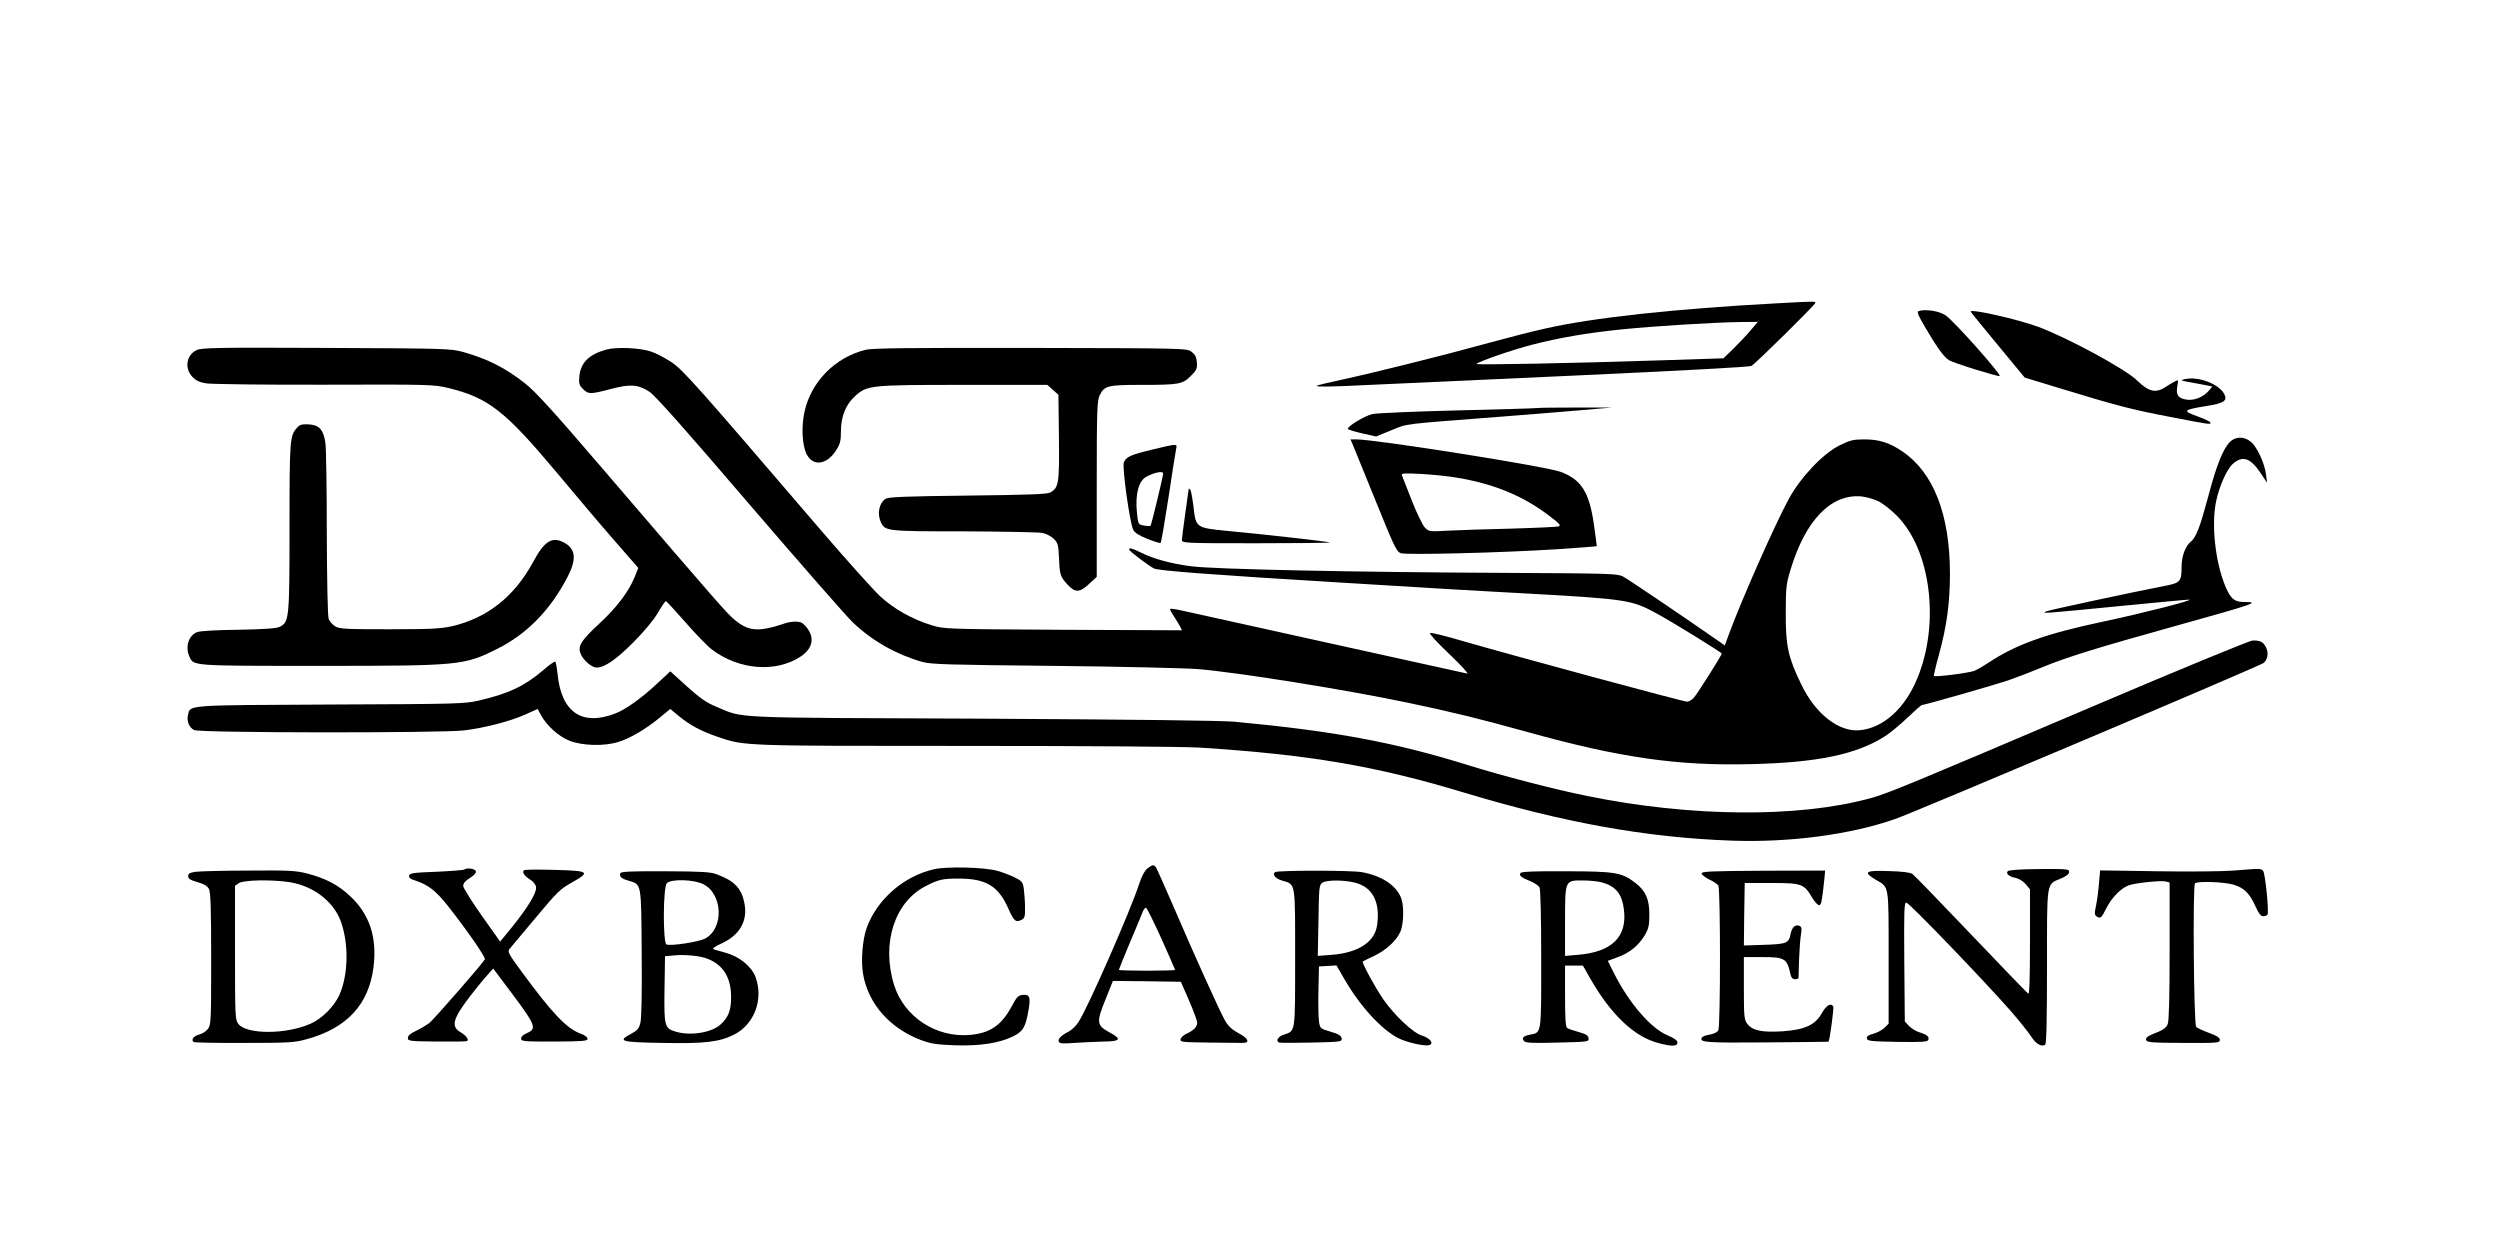
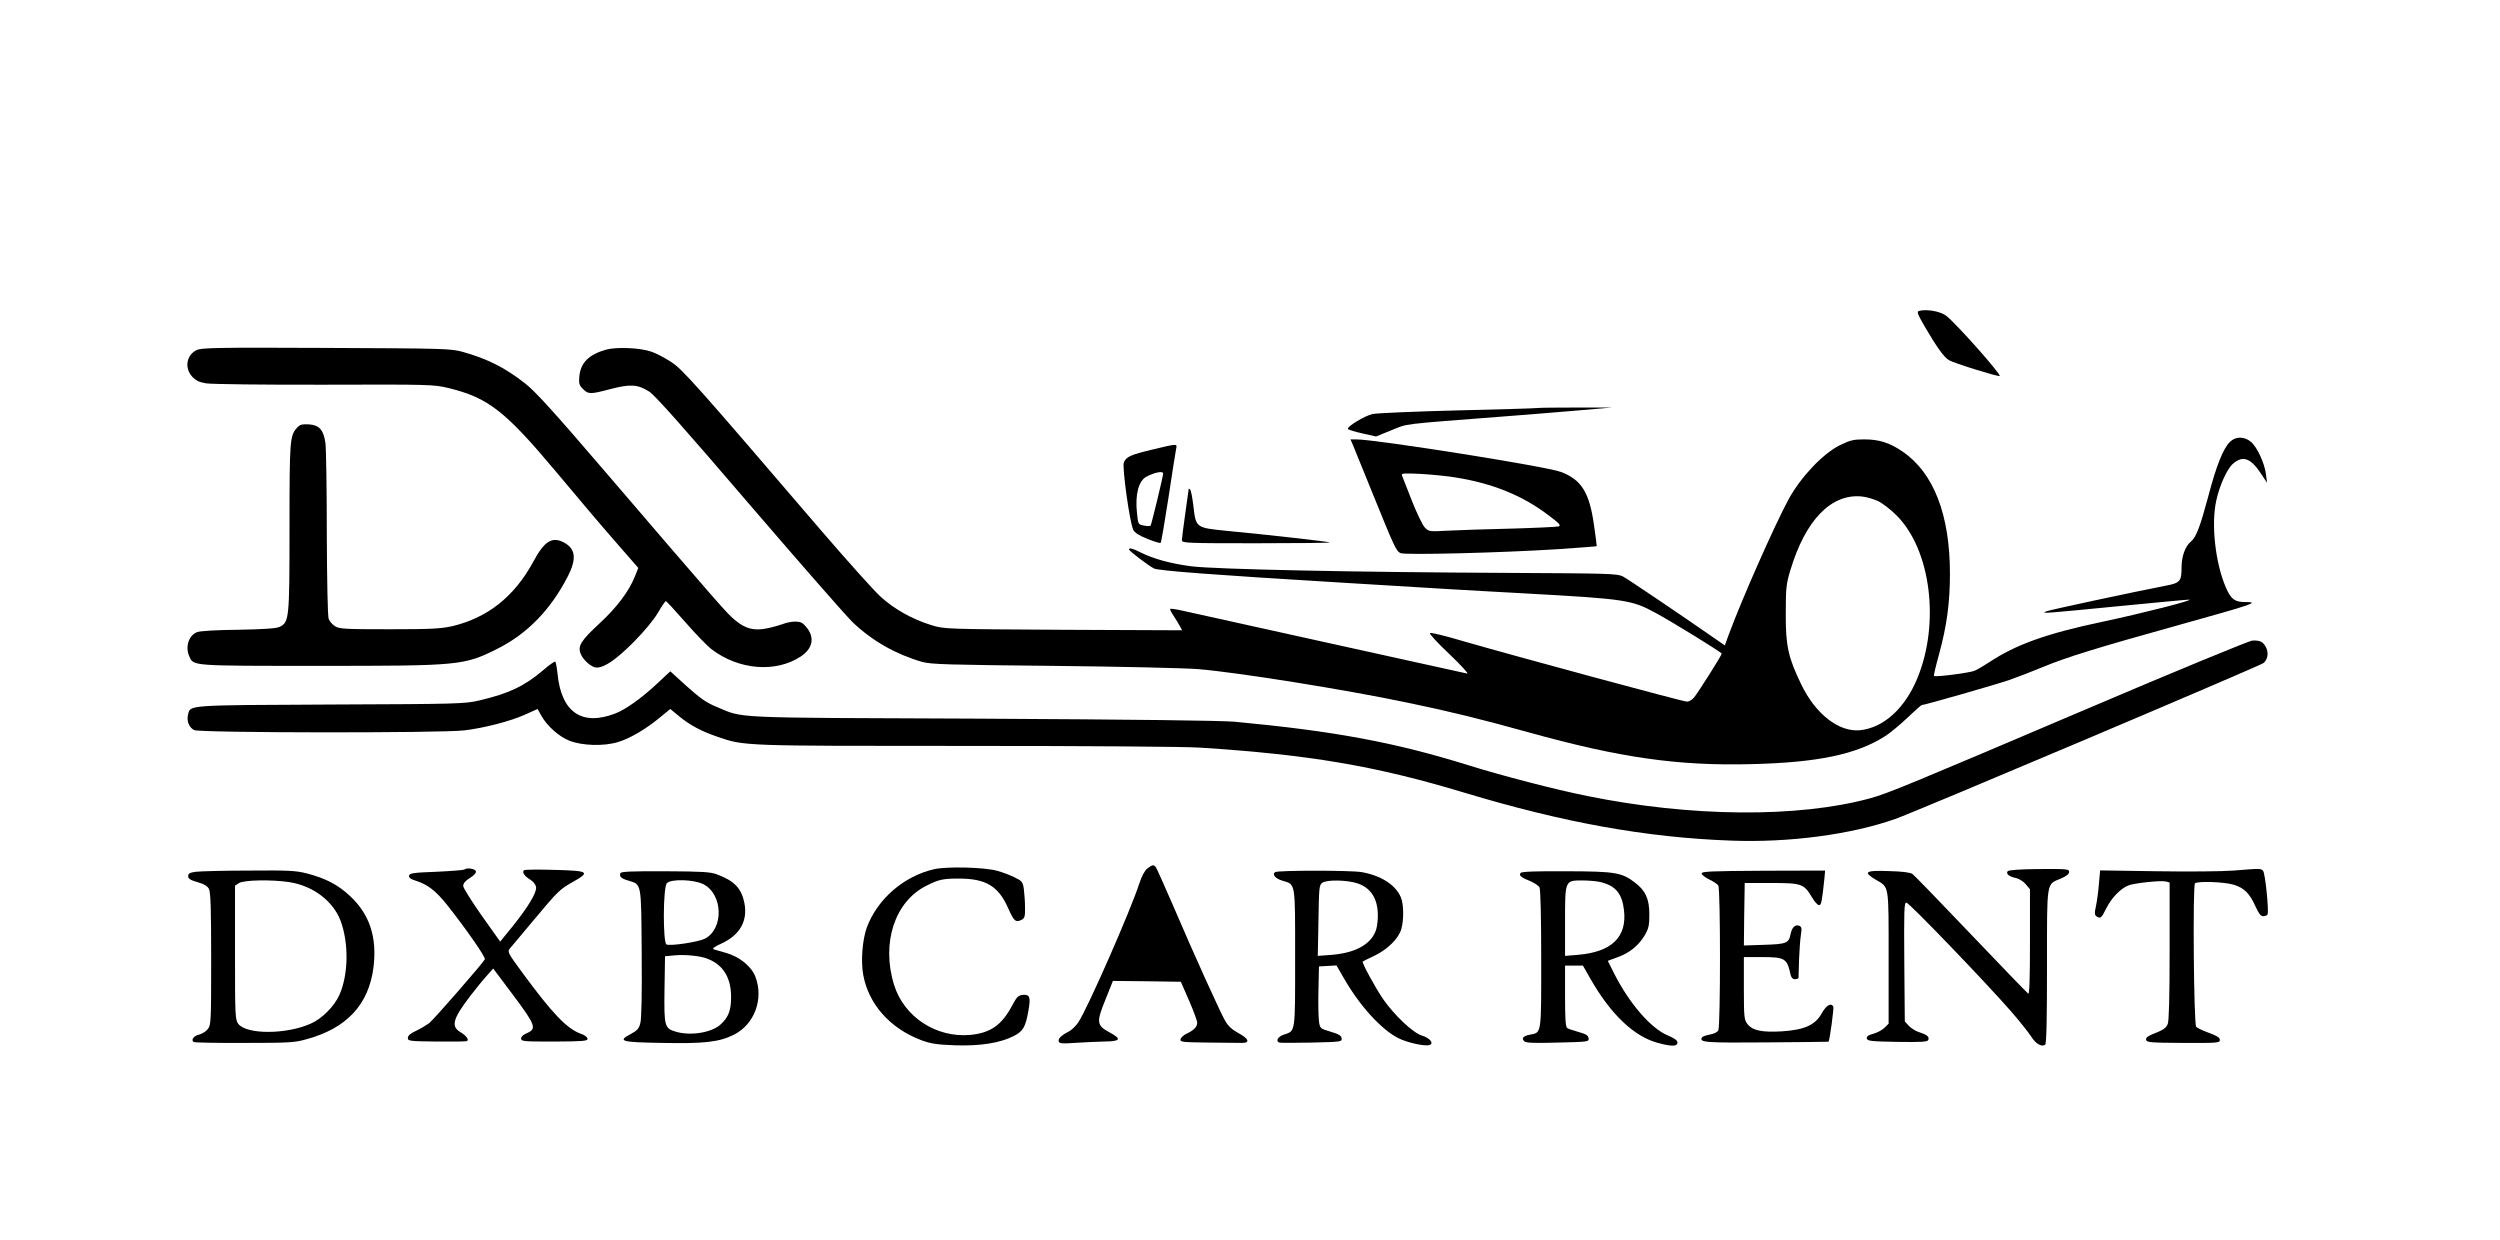
<svg xmlns="http://www.w3.org/2000/svg" version="1.0" width="1468pt" height="728pt" viewBox="0 0 1468 728" preserveAspectRatio="xMidYMid meet">
  <g transform="translate(0,728) scale(0.1,-0.1)" fill="#000000" stroke="none">
-     <path d="M10435 5499 c-601 -32 -1087 -85 -1365 -149 -69 -15 -217 -53 -330 -84 -268 -74 -678 -176 -859 -215 -79 -17 -146 -33 -149 -36 -8 -8 93 -6 314 5 109 5 653 30 1208 55 609 28 1017 50 1030 56 24 13 376 360 376 371 0 9 -8 9 -225 -3z m-153 -156 c-22 -27 -68 -75 -101 -108 l-61 -59 -372 -12 c-511 -17 -1084 -28 -1078 -21 14 15 208 82 327 113 165 42 322 69 528 90 185 19 543 41 693 43 l104 1 -40 -47z" />
    <path d="M11268 5454 c-14 -4 -8 -19 36 -95 70 -119 109 -174 139 -193 25 -17 286 -98 299 -94 14 5 -265 320 -317 356 -35 25 -115 38 -157 26z" />
-     <path d="M11572 5450 c2 -5 74 -93 160 -197 l157 -190 223 -68 c324 -99 410 -121 641 -165 228 -44 227 -44 227 -31 0 4 -34 21 -76 36 -90 33 -86 38 47 60 110 17 131 32 109 73 -33 58 -150 103 -229 86 -33 -7 -28 -9 59 -24 52 -10 97 -18 99 -19 3 0 -8 -14 -24 -31 -35 -36 -85 -54 -130 -46 -46 9 -58 27 -50 77 7 40 7 41 -16 28 -13 -6 -35 -20 -49 -29 -60 -41 -101 -32 -170 35 -69 68 -408 251 -582 316 -122 45 -403 108 -396 89z" />
    <path d="M1154 5224 c-59 -29 -72 -104 -26 -155 22 -24 41 -33 82 -40 30 -5 343 -9 695 -8 616 2 643 1 726 -19 235 -57 333 -133 634 -492 117 -140 273 -325 348 -410 l135 -155 -20 -50 c-34 -86 -106 -182 -208 -276 -110 -102 -129 -133 -110 -179 16 -38 65 -80 93 -80 47 0 115 47 217 149 66 67 119 131 144 174 21 37 42 67 46 67 4 0 55 -56 114 -123 59 -68 129 -140 155 -160 159 -121 376 -139 523 -42 72 48 84 113 31 175 -20 24 -33 30 -64 30 -22 0 -55 -7 -74 -15 -19 -7 -61 -19 -93 -25 -75 -15 -125 -2 -185 48 -47 38 -86 82 -764 873 -304 355 -409 470 -470 518 -119 93 -219 143 -363 184 -73 20 -98 21 -805 24 -646 3 -734 1 -761 -13z" />
    <path d="M3559 5227 c-101 -29 -149 -76 -157 -156 -4 -43 -1 -53 21 -75 32 -32 43 -32 164 0 115 30 159 27 226 -16 32 -20 208 -218 588 -662 299 -348 572 -660 607 -693 115 -109 252 -187 408 -232 52 -14 148 -17 769 -23 391 -4 773 -13 850 -19 239 -20 862 -120 1230 -197 255 -53 433 -97 710 -174 536 -149 876 -198 1308 -187 388 9 619 57 786 164 30 19 89 68 132 109 43 41 80 74 84 74 16 0 442 122 516 148 46 16 134 50 194 75 140 58 318 113 785 243 462 129 492 139 401 139 -59 0 -81 17 -111 86 -62 144 -87 372 -56 510 19 88 63 185 97 215 57 51 104 36 164 -55 l37 -56 -6 49 c-8 65 -52 161 -88 191 -40 34 -91 33 -124 0 -40 -40 -79 -137 -128 -323 -46 -172 -70 -237 -101 -262 -34 -28 -55 -87 -55 -154 0 -79 -9 -89 -92 -105 -181 -35 -686 -143 -703 -151 -31 -14 -20 -13 420 30 226 22 415 40 420 39 32 -2 -274 -80 -510 -130 -331 -70 -508 -134 -665 -238 -30 -20 -68 -42 -84 -49 -28 -13 -232 -39 -240 -31 -2 2 11 59 30 127 46 168 64 303 64 474 0 346 -96 593 -279 717 -76 52 -137 71 -225 71 -64 0 -82 -5 -144 -35 -99 -50 -228 -186 -299 -316 -83 -153 -277 -592 -352 -796 l-23 -63 -27 19 c-224 156 -544 372 -571 386 -32 17 -83 18 -670 21 -900 4 -1729 21 -1866 39 -122 16 -222 44 -296 81 -49 25 -68 29 -68 17 1 -9 113 -94 146 -111 24 -13 354 -38 1084 -82 272 -16 569 -34 660 -40 91 -5 291 -17 445 -25 579 -32 617 -38 755 -113 97 -52 390 -233 390 -240 0 -9 -142 -235 -164 -259 -11 -13 -29 -23 -40 -23 -23 0 -1016 269 -1310 354 -104 31 -193 53 -199 49 -6 -4 45 -59 114 -124 68 -65 115 -116 104 -114 -19 4 -1533 338 -1675 370 -35 8 -66 12 -69 10 -2 -3 7 -22 21 -42 14 -21 30 -48 37 -61 l12 -23 -698 3 c-691 4 -699 4 -773 27 -112 34 -221 95 -302 170 -39 36 -193 208 -342 381 -743 867 -815 948 -884 994 -37 24 -89 52 -117 61 -64 23 -206 29 -266 12z m7470 -890 c25 -12 73 -49 106 -82 202 -199 258 -632 124 -957 -73 -178 -200 -293 -339 -306 -123 -11 -260 96 -343 269 -77 159 -92 227 -91 419 0 150 3 173 28 255 88 291 238 446 416 430 30 -3 74 -16 99 -28z" />
-     <path d="M5083 5226 c-179 -44 -320 -187 -359 -364 -19 -87 -14 -192 11 -246 37 -77 119 -67 174 19 25 39 29 56 29 114 0 85 29 157 83 205 71 64 86 66 636 66 l493 0 32 -29 33 -29 3 -251 c3 -270 -1 -295 -51 -323 -17 -10 -134 -14 -482 -18 -354 -4 -465 -8 -483 -18 -39 -23 -53 -86 -30 -137 24 -54 32 -55 485 -55 230 -1 438 -5 462 -9 25 -5 54 -20 69 -35 23 -23 27 -36 30 -104 4 -105 7 -117 48 -162 47 -52 72 -51 129 1 l45 42 0 516 c0 471 2 519 18 551 27 55 47 60 242 60 225 0 244 4 292 52 35 35 39 44 36 80 -2 31 -10 46 -31 62 -28 21 -31 21 -945 23 -709 1 -929 -1 -969 -11z" />
    <path d="M9025 4884 c-11 -2 -222 -8 -470 -14 -247 -6 -470 -16 -495 -21 -46 -10 -153 -75 -145 -88 2 -4 40 -16 85 -26 l80 -18 91 37 c99 40 43 33 664 81 116 9 305 24 420 34 l210 18 -210 0 c-115 0 -219 -1 -230 -3z" />
    <path d="M1744 4768 c-42 -46 -44 -70 -44 -584 0 -541 -2 -557 -58 -585 -19 -9 -87 -14 -242 -17 -125 -1 -227 -7 -243 -14 -49 -19 -71 -87 -45 -143 25 -56 8 -55 761 -55 827 0 851 2 1047 100 176 88 314 230 415 427 52 102 45 162 -25 198 -69 36 -114 7 -179 -114 -110 -204 -270 -330 -476 -378 -68 -15 -125 -18 -370 -18 -263 0 -293 2 -318 18 -16 10 -32 29 -37 43 -6 15 -10 225 -11 502 0 262 -4 501 -8 530 -11 78 -36 106 -97 110 -41 2 -53 -1 -70 -20z" />
    <path d="M7946 4663 c8 -21 58 -144 111 -273 131 -323 141 -346 167 -358 28 -12 591 2 920 23 126 9 231 16 232 18 1 1 -7 60 -17 130 -27 187 -74 261 -194 306 -84 32 -1087 191 -1201 191 l-34 0 16 -37z m609 -188 c209 -34 383 -104 533 -217 67 -50 80 -63 65 -69 -10 -3 -135 -9 -278 -13 -143 -3 -310 -9 -372 -12 -109 -6 -112 -6 -136 18 -13 13 -48 85 -77 159 -29 74 -55 140 -58 148 -5 12 13 13 114 8 65 -4 160 -13 209 -22z" />
    <path d="M6770 4641 c-133 -32 -157 -43 -171 -77 -10 -29 34 -349 55 -394 8 -18 33 -34 83 -54 40 -16 75 -27 78 -24 4 3 24 122 46 264 21 143 42 271 45 287 7 33 11 33 -136 -2z m60 -141 c0 -17 -69 -302 -74 -307 -3 -3 -20 -3 -39 1 -34 6 -34 7 -41 76 -11 107 10 187 56 211 46 25 98 35 98 19z" />
    <path d="M6980 4409 c0 -2 -9 -67 -20 -144 -11 -77 -20 -148 -20 -157 0 -17 27 -18 437 -18 240 0 434 2 432 5 -5 4 -362 45 -607 68 -179 18 -180 18 -194 143 -6 49 -14 93 -19 99 -5 5 -9 7 -9 4z" />
    <path d="M12270 3124 c-1057 -450 -1186 -504 -1290 -532 -422 -115 -1052 -110 -1660 14 -189 38 -497 118 -696 180 -433 135 -787 201 -1374 256 -84 7 -575 13 -1490 18 -1510 6 -1387 1 -1556 71 -58 24 -94 50 -171 119 l-97 88 -75 -70 c-94 -88 -188 -155 -249 -178 -196 -75 -316 8 -338 233 -4 37 -10 70 -14 72 -4 2 -36 -20 -71 -51 -110 -93 -200 -136 -374 -177 -86 -20 -121 -21 -875 -24 -853 -4 -822 -2 -836 -60 -9 -36 6 -75 36 -90 33 -17 1448 -18 1585 -2 118 14 273 54 361 94 l71 32 19 -35 c34 -63 105 -127 169 -152 75 -29 202 -33 285 -7 68 20 163 76 244 143 l62 51 53 -44 c64 -52 129 -87 226 -120 158 -54 141 -53 1454 -53 708 0 1283 -4 1376 -10 642 -41 1033 -107 1555 -265 584 -176 1067 -263 1564 -281 340 -13 703 35 965 127 122 43 2143 899 2163 916 25 22 30 60 14 92 -17 33 -35 41 -79 40 -18 -1 -446 -177 -957 -395z" />
-     <path d="M6737 2180 c-16 -13 -33 -45 -47 -88 -51 -158 -302 -730 -358 -815 -14 -21 -39 -45 -56 -54 -45 -23 -65 -43 -59 -59 4 -12 22 -13 92 -8 47 3 124 7 171 8 101 1 109 14 35 54 -76 41 -78 59 -24 192 l44 110 200 -2 199 -3 48 -110 c26 -60 48 -119 48 -131 0 -24 -21 -45 -65 -65 -16 -8 -31 -22 -33 -32 -3 -16 11 -17 162 -19 91 -1 181 -2 199 -2 49 -1 40 25 -20 57 -37 20 -61 41 -79 73 -29 50 -178 378 -309 684 -49 113 -93 211 -98 218 -13 16 -20 15 -50 -8z m82 -410 c44 -99 81 -182 81 -185 0 -3 -74 -5 -165 -5 -91 0 -165 2 -165 5 0 3 30 77 66 163 37 86 70 167 75 180 5 12 13 22 18 22 5 0 45 -81 90 -180z" />
+     <path d="M6737 2180 c-16 -13 -33 -45 -47 -88 -51 -158 -302 -730 -358 -815 -14 -21 -39 -45 -56 -54 -45 -23 -65 -43 -59 -59 4 -12 22 -13 92 -8 47 3 124 7 171 8 101 1 109 14 35 54 -76 41 -78 59 -24 192 l44 110 200 -2 199 -3 48 -110 c26 -60 48 -119 48 -131 0 -24 -21 -45 -65 -65 -16 -8 -31 -22 -33 -32 -3 -16 11 -17 162 -19 91 -1 181 -2 199 -2 49 -1 40 25 -20 57 -37 20 -61 41 -79 73 -29 50 -178 378 -309 684 -49 113 -93 211 -98 218 -13 16 -20 15 -50 -8z m82 -410 z" />
    <path d="M5485 2176 c-178 -41 -332 -174 -395 -342 -26 -72 -36 -199 -21 -279 32 -172 156 -312 338 -382 57 -21 90 -27 199 -31 150 -5 264 13 346 54 55 28 70 52 87 150 14 78 8 96 -33 92 -27 -3 -35 -11 -63 -63 -60 -114 -127 -161 -246 -172 -200 -18 -389 106 -447 294 -76 245 4 490 190 582 72 37 98 42 190 42 160 0 233 -44 291 -176 33 -75 44 -84 80 -65 16 9 19 21 18 73 0 34 -4 82 -7 107 -6 41 -11 47 -54 68 -26 13 -71 30 -100 38 -76 22 -298 27 -373 10z" />
    <path d="M2727 2174 c-3 -3 -77 -9 -164 -13 -136 -5 -158 -8 -161 -23 -2 -11 8 -20 35 -28 75 -24 121 -59 191 -147 115 -146 224 -303 219 -316 -9 -20 -300 -354 -327 -375 -15 -11 -48 -31 -75 -44 -35 -16 -50 -29 -50 -43 0 -18 9 -19 170 -21 94 -1 173 0 177 3 14 7 -4 32 -38 52 -57 34 -46 77 56 211 32 41 75 95 97 119 l39 44 117 -156 c131 -175 140 -198 82 -223 -22 -9 -35 -21 -35 -32 0 -17 14 -18 195 -18 169 1 195 3 195 16 0 9 -16 22 -37 29 -85 30 -169 119 -349 364 -78 106 -85 119 -72 135 8 9 71 85 140 167 147 176 155 183 233 227 103 58 93 65 -107 70 -95 3 -177 2 -181 -2 -13 -11 2 -34 36 -55 20 -12 33 -30 35 -45 4 -32 -49 -119 -140 -232 l-71 -87 -108 152 c-59 84 -108 162 -109 174 0 16 12 31 40 48 26 17 38 30 34 40 -6 15 -55 21 -67 9z" />
    <path d="M11789 2164 c-12 -15 9 -32 50 -40 17 -4 43 -20 56 -36 l25 -30 0 -309 c0 -210 -3 -308 -10 -304 -6 4 -157 160 -336 348 -179 188 -334 348 -344 355 -13 9 -60 15 -140 17 -138 5 -152 -5 -75 -51 79 -46 75 -22 75 -457 l0 -388 -24 -24 c-13 -13 -43 -29 -65 -35 -31 -8 -41 -16 -39 -28 3 -15 23 -17 179 -20 147 -2 178 0 182 12 7 18 -7 30 -54 45 -20 6 -47 23 -60 37 l-24 26 -3 349 c-2 302 -1 349 12 349 16 0 465 -467 616 -640 50 -58 103 -124 118 -148 26 -41 60 -61 81 -47 8 4 11 151 11 458 0 511 -5 482 81 518 33 14 49 27 49 39 0 17 -12 18 -176 17 -115 -1 -179 -6 -185 -13z" />
    <path d="M13115 2168 c-60 -5 -262 -7 -447 -4 l-336 5 -7 -77 c-3 -42 -11 -101 -17 -130 -10 -44 -9 -55 3 -63 23 -15 28 -11 58 49 31 61 84 116 130 133 35 14 190 30 218 23 l23 -6 0 -404 c0 -274 -4 -411 -11 -427 -11 -25 -26 -35 -92 -61 -27 -11 -38 -21 -35 -32 3 -15 26 -17 218 -18 203 -1 215 0 215 18 0 13 -17 24 -64 41 -35 13 -68 28 -75 35 -14 14 -21 829 -7 843 14 14 171 9 227 -8 61 -18 95 -52 128 -127 19 -42 31 -58 45 -58 11 0 23 4 26 10 9 15 -13 241 -26 256 -13 15 -15 15 -174 2z" />
    <path d="M1150 2161 c-36 -5 -45 -10 -45 -26 0 -15 13 -23 55 -35 39 -11 58 -23 67 -40 10 -19 13 -123 13 -411 0 -372 -1 -387 -20 -412 -11 -14 -34 -28 -51 -32 -31 -7 -50 -32 -31 -44 5 -3 140 -6 299 -5 261 0 295 2 364 22 235 64 364 203 392 421 22 177 -22 311 -137 419 -73 68 -143 104 -253 133 -67 17 -108 19 -342 17 -146 0 -286 -4 -311 -7z m550 -61 c139 -22 256 -111 300 -227 49 -132 46 -316 -7 -435 -30 -67 -102 -140 -169 -169 -143 -64 -375 -64 -424 -2 -19 25 -20 40 -20 419 l0 393 22 15 c27 19 194 22 298 6z" />
    <path d="M3643 2153 c-8 -20 5 -32 47 -44 78 -24 75 -6 78 -425 2 -238 -1 -388 -8 -412 -8 -32 -19 -44 -55 -63 -81 -43 -62 -49 185 -53 247 -5 334 5 421 49 120 61 174 210 125 339 -23 61 -94 119 -174 141 -31 9 -64 18 -72 21 -9 4 7 16 45 33 110 50 157 134 136 239 -17 86 -59 130 -162 168 -36 14 -89 17 -303 18 -193 1 -260 -2 -263 -11z m487 -65 c116 -59 121 -262 9 -320 -37 -19 -199 -44 -225 -34 -22 8 -21 338 2 360 25 26 158 22 214 -6z m25 -438 c92 -36 138 -111 138 -225 0 -77 -15 -118 -61 -160 -52 -49 -178 -69 -264 -43 -66 20 -69 30 -66 249 l3 194 55 5 c65 6 153 -3 195 -20z" />
    <path d="M7488 2159 c-20 -13 1 -38 41 -50 80 -24 76 -1 76 -455 0 -448 3 -426 -68 -450 -33 -11 -48 -38 -25 -46 7 -2 93 -2 191 0 174 4 178 5 175 25 -2 16 -17 25 -65 39 -61 18 -62 19 -68 61 -3 23 -5 105 -3 182 l3 140 51 3 52 3 45 -78 c92 -160 218 -298 318 -349 54 -27 159 -50 184 -40 26 10 1 41 -45 55 -53 16 -161 118 -228 214 -48 70 -127 216 -120 221 2 2 33 17 69 34 77 37 143 102 158 158 15 55 14 145 -3 185 -31 73 -116 128 -231 148 -63 11 -489 11 -507 0z m486 -67 c92 -32 131 -118 112 -247 -15 -98 -112 -160 -268 -172 l-80 -6 4 207 c3 192 4 209 22 222 27 20 149 17 210 -4z" />
    <path d="M8929 2154 c-12 -14 3 -27 59 -49 23 -10 47 -26 52 -36 6 -10 10 -180 10 -422 0 -449 3 -429 -68 -443 -39 -8 -49 -21 -31 -39 11 -9 58 -11 197 -7 180 4 183 5 180 26 -2 16 -15 24 -58 36 -30 8 -61 19 -67 23 -10 6 -13 55 -13 188 l0 179 53 0 52 0 42 -74 c121 -213 260 -345 402 -381 77 -21 111 -20 111 3 0 13 -17 25 -57 42 -99 41 -227 189 -316 366 l-36 72 57 21 c71 25 124 69 160 129 23 40 27 58 27 122 0 91 -22 140 -84 187 -78 60 -116 66 -404 67 -179 1 -262 -2 -268 -10z m476 -55 c84 -23 120 -68 131 -163 19 -159 -73 -247 -273 -263 l-73 -6 0 199 c0 247 -1 244 103 244 40 0 90 -5 112 -11z" />
    <path d="M9992 2150 c2 -8 23 -24 46 -35 24 -11 47 -27 52 -35 13 -21 13 -826 0 -850 -6 -11 -26 -21 -50 -25 -22 -4 -43 -11 -46 -17 -18 -29 19 -32 379 -29 199 1 363 4 364 4 7 7 33 199 28 207 -14 23 -41 7 -67 -39 -39 -70 -100 -98 -233 -107 -117 -7 -174 4 -204 43 -19 24 -21 39 -21 209 l0 184 103 0 c139 0 150 -7 171 -102 4 -19 13 -28 26 -28 11 0 20 3 21 8 0 4 2 52 3 107 2 55 7 121 11 146 6 39 4 47 -10 53 -24 9 -43 -10 -51 -50 -10 -52 -24 -58 -155 -62 l-119 -4 2 183 3 184 157 0 c179 0 191 -5 239 -86 14 -24 32 -44 40 -44 14 0 17 18 32 157 l4 46 -364 -1 c-316 -2 -363 -4 -361 -17z" />
  </g>
</svg>